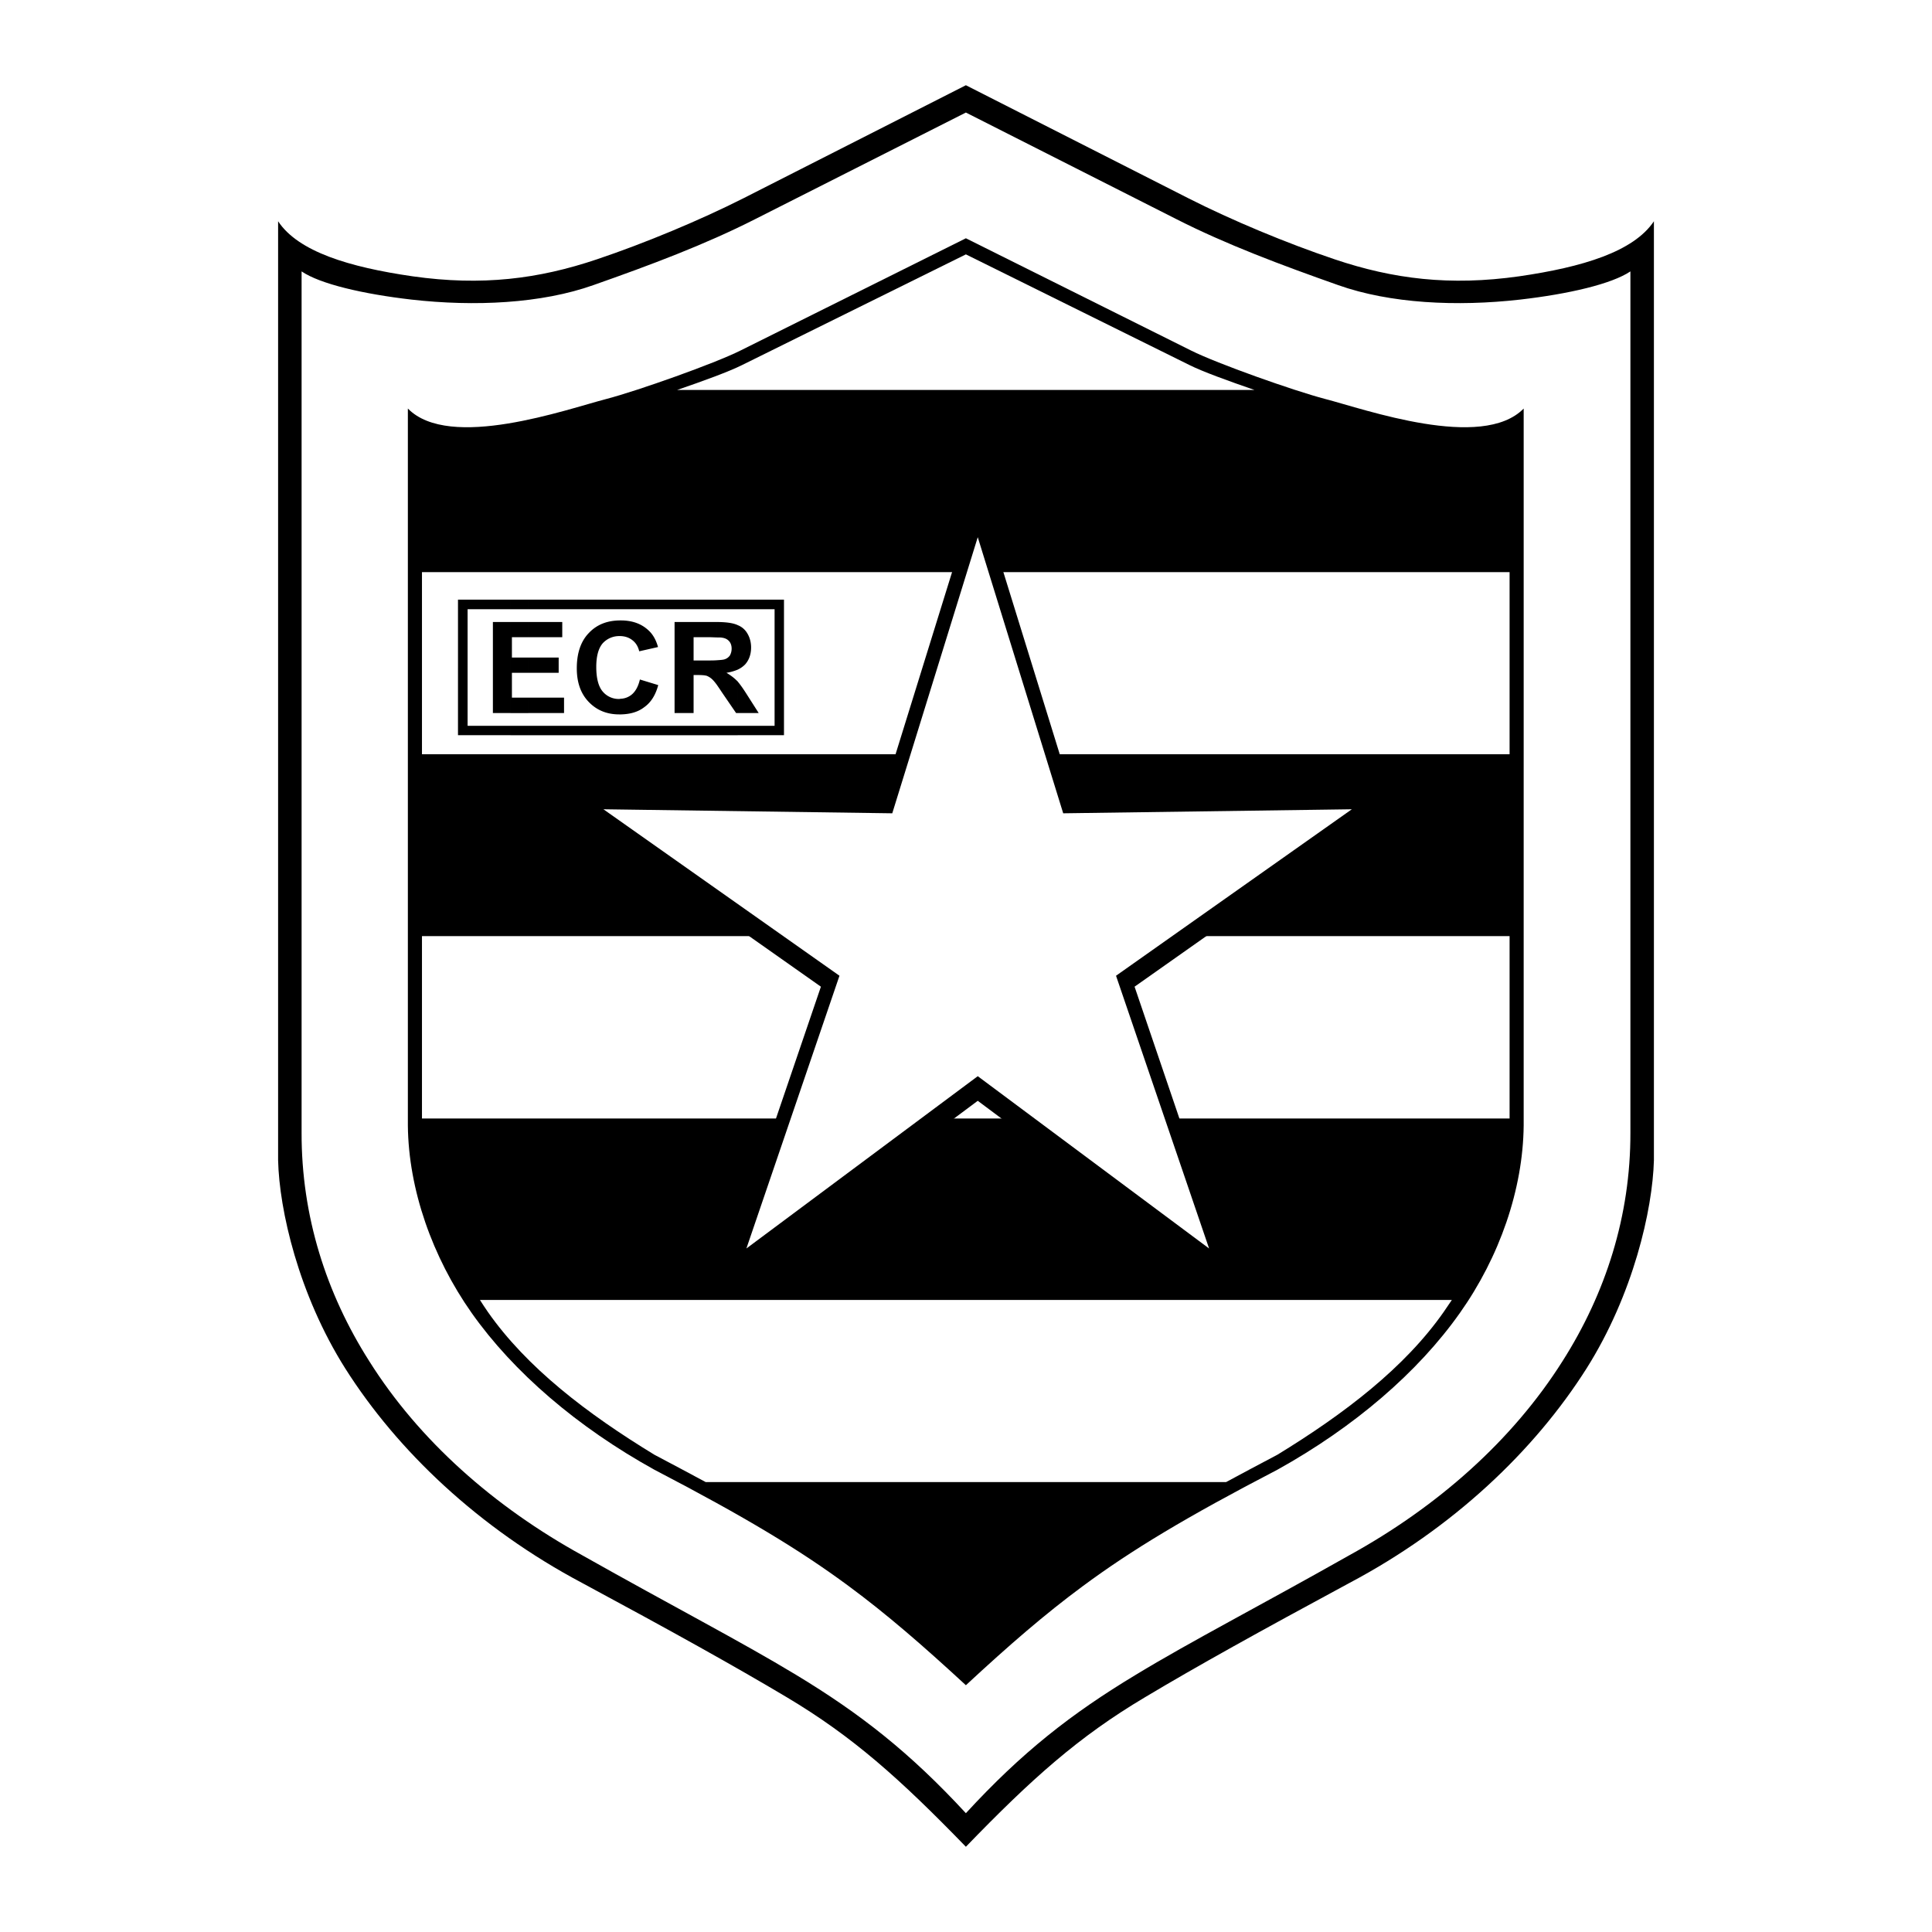
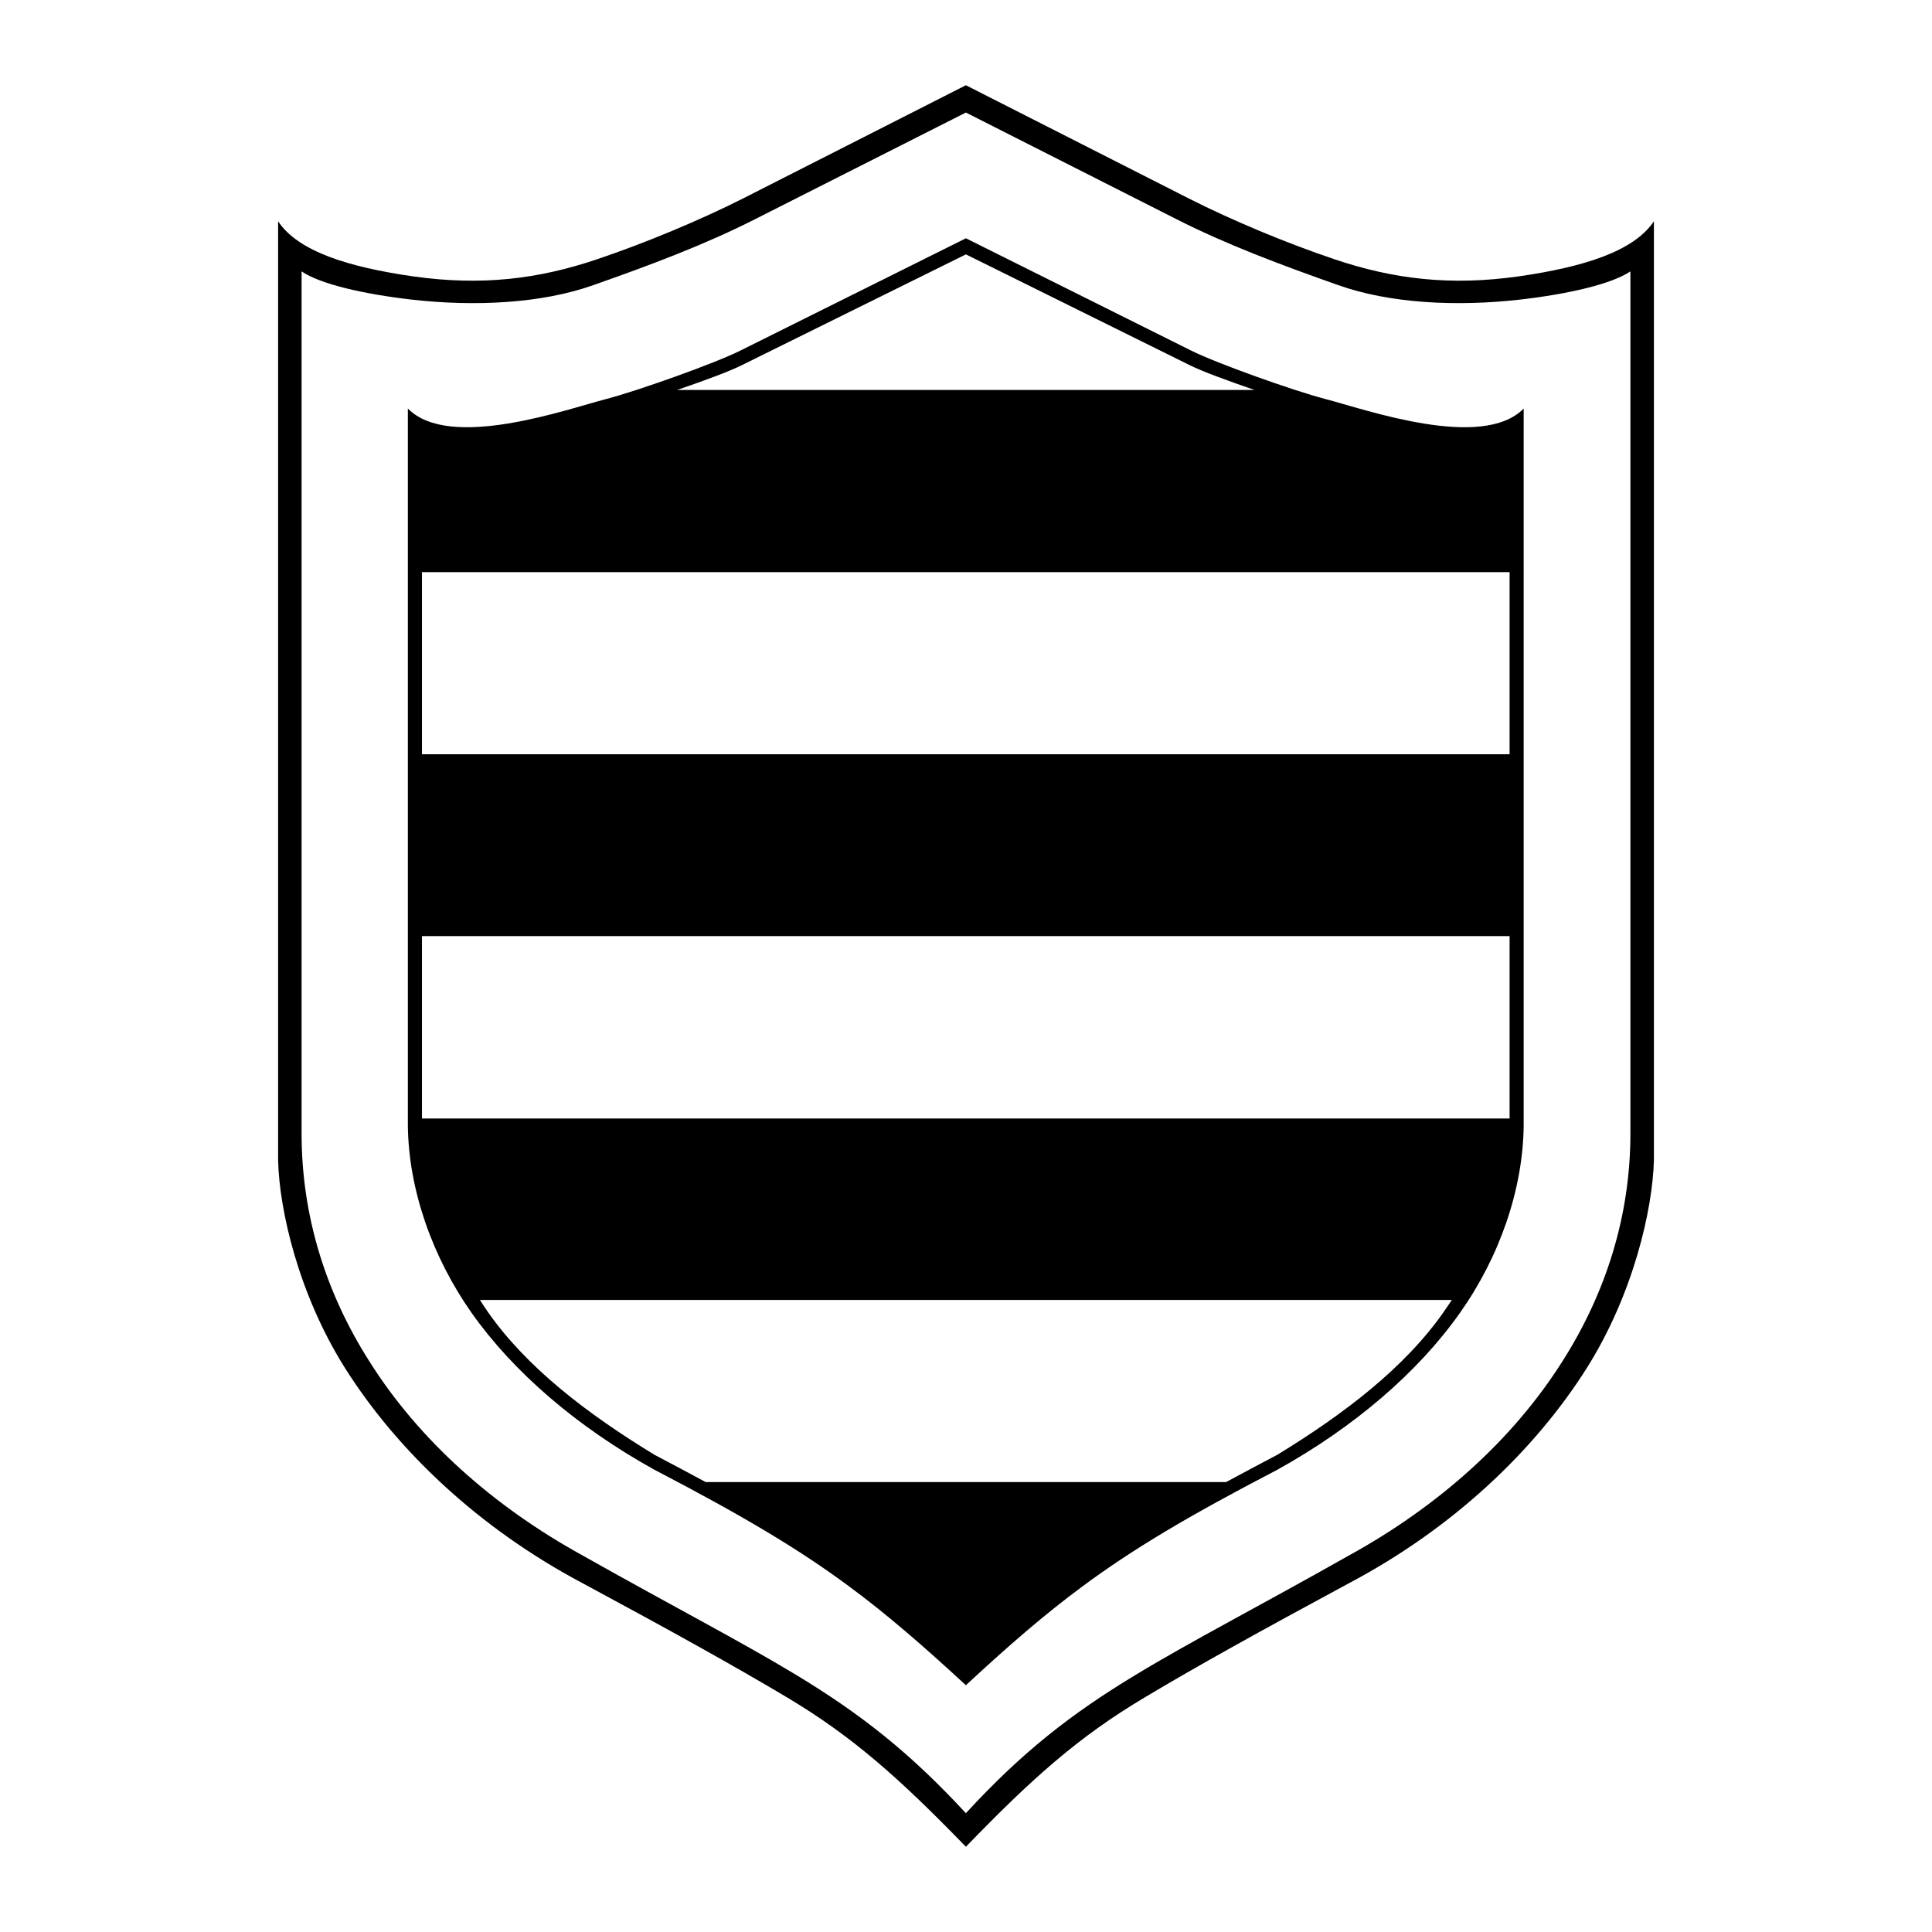
<svg xmlns="http://www.w3.org/2000/svg" width="2500" height="2500" viewBox="0 0 192.756 192.756">
  <g fill-rule="evenodd" clip-rule="evenodd">
-     <path fill="#fff" d="M0 0h192.756v192.756H0V0z" />
    <path d="M96.367 180.903v-.021.021c5.559-6.049 10.514-9.934 16.965-13.817 5.514-3.349 12.211-6.786 21.297-11.921 8.795-4.844 16.273-11.451 21.273-19.376 4.285-6.741 6.785-14.465 6.764-22.792v-85.92c-1.854 1.25-6.139 2.255-11.006 2.813-6.295.714-12.969.401-18.17-1.451-5.625-1.987-11.139-4.041-16.141-6.585L96.367 11.228 75.361 21.854c-5 2.544-10.492 4.598-16.14 6.585-5.201 1.853-11.875 2.165-18.171 1.451-4.844-.558-9.13-1.563-10.96-2.813v85.92c-.022 8.327 2.455 16.051 6.741 22.792 4.978 7.925 12.456 14.532 21.251 19.376 9.108 5.135 15.782 8.572 21.318 11.921 6.43 3.884 11.386 7.768 16.967 13.817v-.021.021zm0 3.349c-6.607-6.809-11.273-10.982-17.858-14.911-5.246-3.125-11.429-6.563-20.425-11.407-10.313-5.47-18.439-13.193-23.64-21.407-4.666-7.39-6.585-15.827-6.697-20.761v-1.005-92.685c2.009 3.036 7.099 4.577 13.416 5.491 6.92.982 12.568.269 18.394-1.696 4.777-1.607 10.246-3.884 14.622-6.094L96.367 8.504l22.19 11.273c4.352 2.21 9.82 4.487 14.598 6.094 5.826 1.964 11.496 2.678 18.418 1.696 6.316-.915 11.406-2.455 13.438-5.491v93.69c-.135 4.934-2.055 13.371-6.719 20.761-5.201 8.214-13.328 15.938-23.662 21.407-8.975 4.844-15.18 8.282-20.404 11.407-6.609 3.929-11.275 8.102-17.859 14.911z" />
    <path d="M96.367 147.866H70.406c-1.563-.849-3.259-1.741-5.112-2.724-6.742-4.107-12.747-8.706-16.63-14.265-.268-.401-.536-.781-.782-1.183h96.97c-.268.401-.535.781-.803 1.183-3.885 5.559-9.889 10.157-16.609 14.265-1.852.982-3.549 1.875-5.111 2.724H96.367zm0-36.275H42.1V93.398h108.512v18.193H96.367zm0-36.341H42.1V57.079h108.512V75.25H96.367zm0-36.342H67.548c2.612-.893 5.179-1.831 6.474-2.479l22.345-11.05 22.323 11.05c1.295.648 3.885 1.585 6.475 2.479H96.367zm0-15.135L73.865 34.979c-2.589 1.294-10.201 3.996-13.349 4.822-3.974 1.027-15.671 5.201-19.823.96v71.545c.067 6.361 2.433 13.104 6.362 18.684 4.175 5.916 10.537 11.385 18.238 15.648 9.085 4.732 14.487 7.992 19.354 11.586 3.84 2.835 7.412 5.938 11.72 9.911 4.286-3.974 7.858-7.076 11.698-9.911 4.865-3.594 10.268-6.854 19.375-11.586 7.68-4.264 14.043-9.732 18.217-15.648 3.951-5.58 6.295-12.322 6.361-18.684V40.761c-4.152 4.241-15.85.067-19.822-.96-3.148-.826-10.76-3.527-13.35-4.822L96.367 23.773zm0 144.362z" />
-     <path d="M97.551 48.819l9.664 31.23 32.703-.446-26.721 18.839 10.516 30.918-26.162-19.533-26.186 19.533 10.537-30.918-26.743-18.839 32.703.446 9.689-31.23z" />
-     <path fill="#fff" d="M97.551 53.596l8.525 27.547 28.797-.402-23.527 16.609 9.285 27.211-23.08-17.189-23.083 17.189 9.286-27.211-23.55-16.609 28.818.402 8.529-27.547z" />
-     <path d="M73.597 59.824h4.621v13.528h-4.621v-.938h3.684v-11.63h-3.684v-.96zm0 11.318h2.099l-1.139-1.786c-.379-.603-.692-1.049-.96-1.362v3.148zm0-4.33a2.54 2.54 0 0 0 .737-.514c.402-.446.603-1.026.603-1.696 0-.536-.134-1.027-.402-1.451a1.892 1.892 0 0 0-.938-.781v4.442zm-2.076-6.988h2.076v.96h-2.076v-.96zm2.076 13.529h-2.076v-.938h2.076v.938zm0-10.984v4.442a4.682 4.682 0 0 1-1.116.312c.402.246.737.491 1.005.759.044.045.089.067.111.112v3.147h-.156l-1.361-1.987c-.224-.335-.402-.603-.559-.826v-2.455c.357-.022.625-.045.759-.089.223-.067.402-.201.536-.379.111-.201.179-.424.179-.692 0-.312-.09-.558-.246-.736-.179-.201-.402-.312-.714-.357-.089-.022-.246-.022-.514-.022v-1.54c.849 0 1.519.089 1.92.246.067.02.111.043.156.065zM50.94 73.353v-.938h1.763v.938H50.94zm0-2.211v-9.085h1.763v1.518h-1.629v2.031h1.629v1.518h-1.629v2.478h1.629v1.541H50.94v-.001zm0-10.358v-.96h1.763v.96H50.94zm11.005-.96v.96h9.576v-.96h-9.576zm9.576 13.529v-.938h-9.576v.938h9.576zm0-11.296h-4.219v9.085H69.2v-3.795h.379c.447 0 .759.022.96.089.201.089.379.201.558.379.112.112.246.268.424.513v-2.455c-.268.022-.558.022-.915.022H69.2v-2.322h1.473c.335 0 .625.022.848.022v-1.538zm-9.576 9.219v-1.562a1.834 1.834 0 0 0 1.116-.446c.357-.313.625-.804.781-1.474l1.83.558c-.268 1.005-.736 1.741-1.406 2.21-.602.468-1.384.692-2.321.714zm0-7.813V61.9c1.139 0 2.054.335 2.746.982.424.379.759.938.96 1.674l-1.875.424c-.112-.469-.335-.848-.692-1.116-.313-.245-.693-.379-1.139-.401zm-9.242-3.639v.96h9.242v-.96h-9.242zm9.242 13.529v-.938h-9.242v.938h9.242zm0-11.453H61.9c-1.295 0-2.344.402-3.147 1.25-.804.826-1.206 2.009-1.206 3.527 0 1.429.402 2.544 1.206 3.371.804.826 1.809 1.228 3.036 1.228h.156v-1.562c-.045 0-.111.022-.179.022a2.077 2.077 0 0 1-1.629-.737c-.424-.491-.647-1.317-.647-2.456 0-1.093.223-1.875.647-2.366a2.224 2.224 0 0 1 1.674-.715h.134V61.9zm-9.242 9.242h3.572v-1.541h-3.572v1.541zm0-4.018h3.036v-1.518h-3.036v1.518zm0-3.549h3.394v-1.518h-3.394v1.518zm-1.763-3.751v.96h-4.287v11.63h4.287v.938h-5.246V59.824h5.246zm0 2.233h-1.764v9.085h1.764v-9.085z" />
  </g>
</svg>